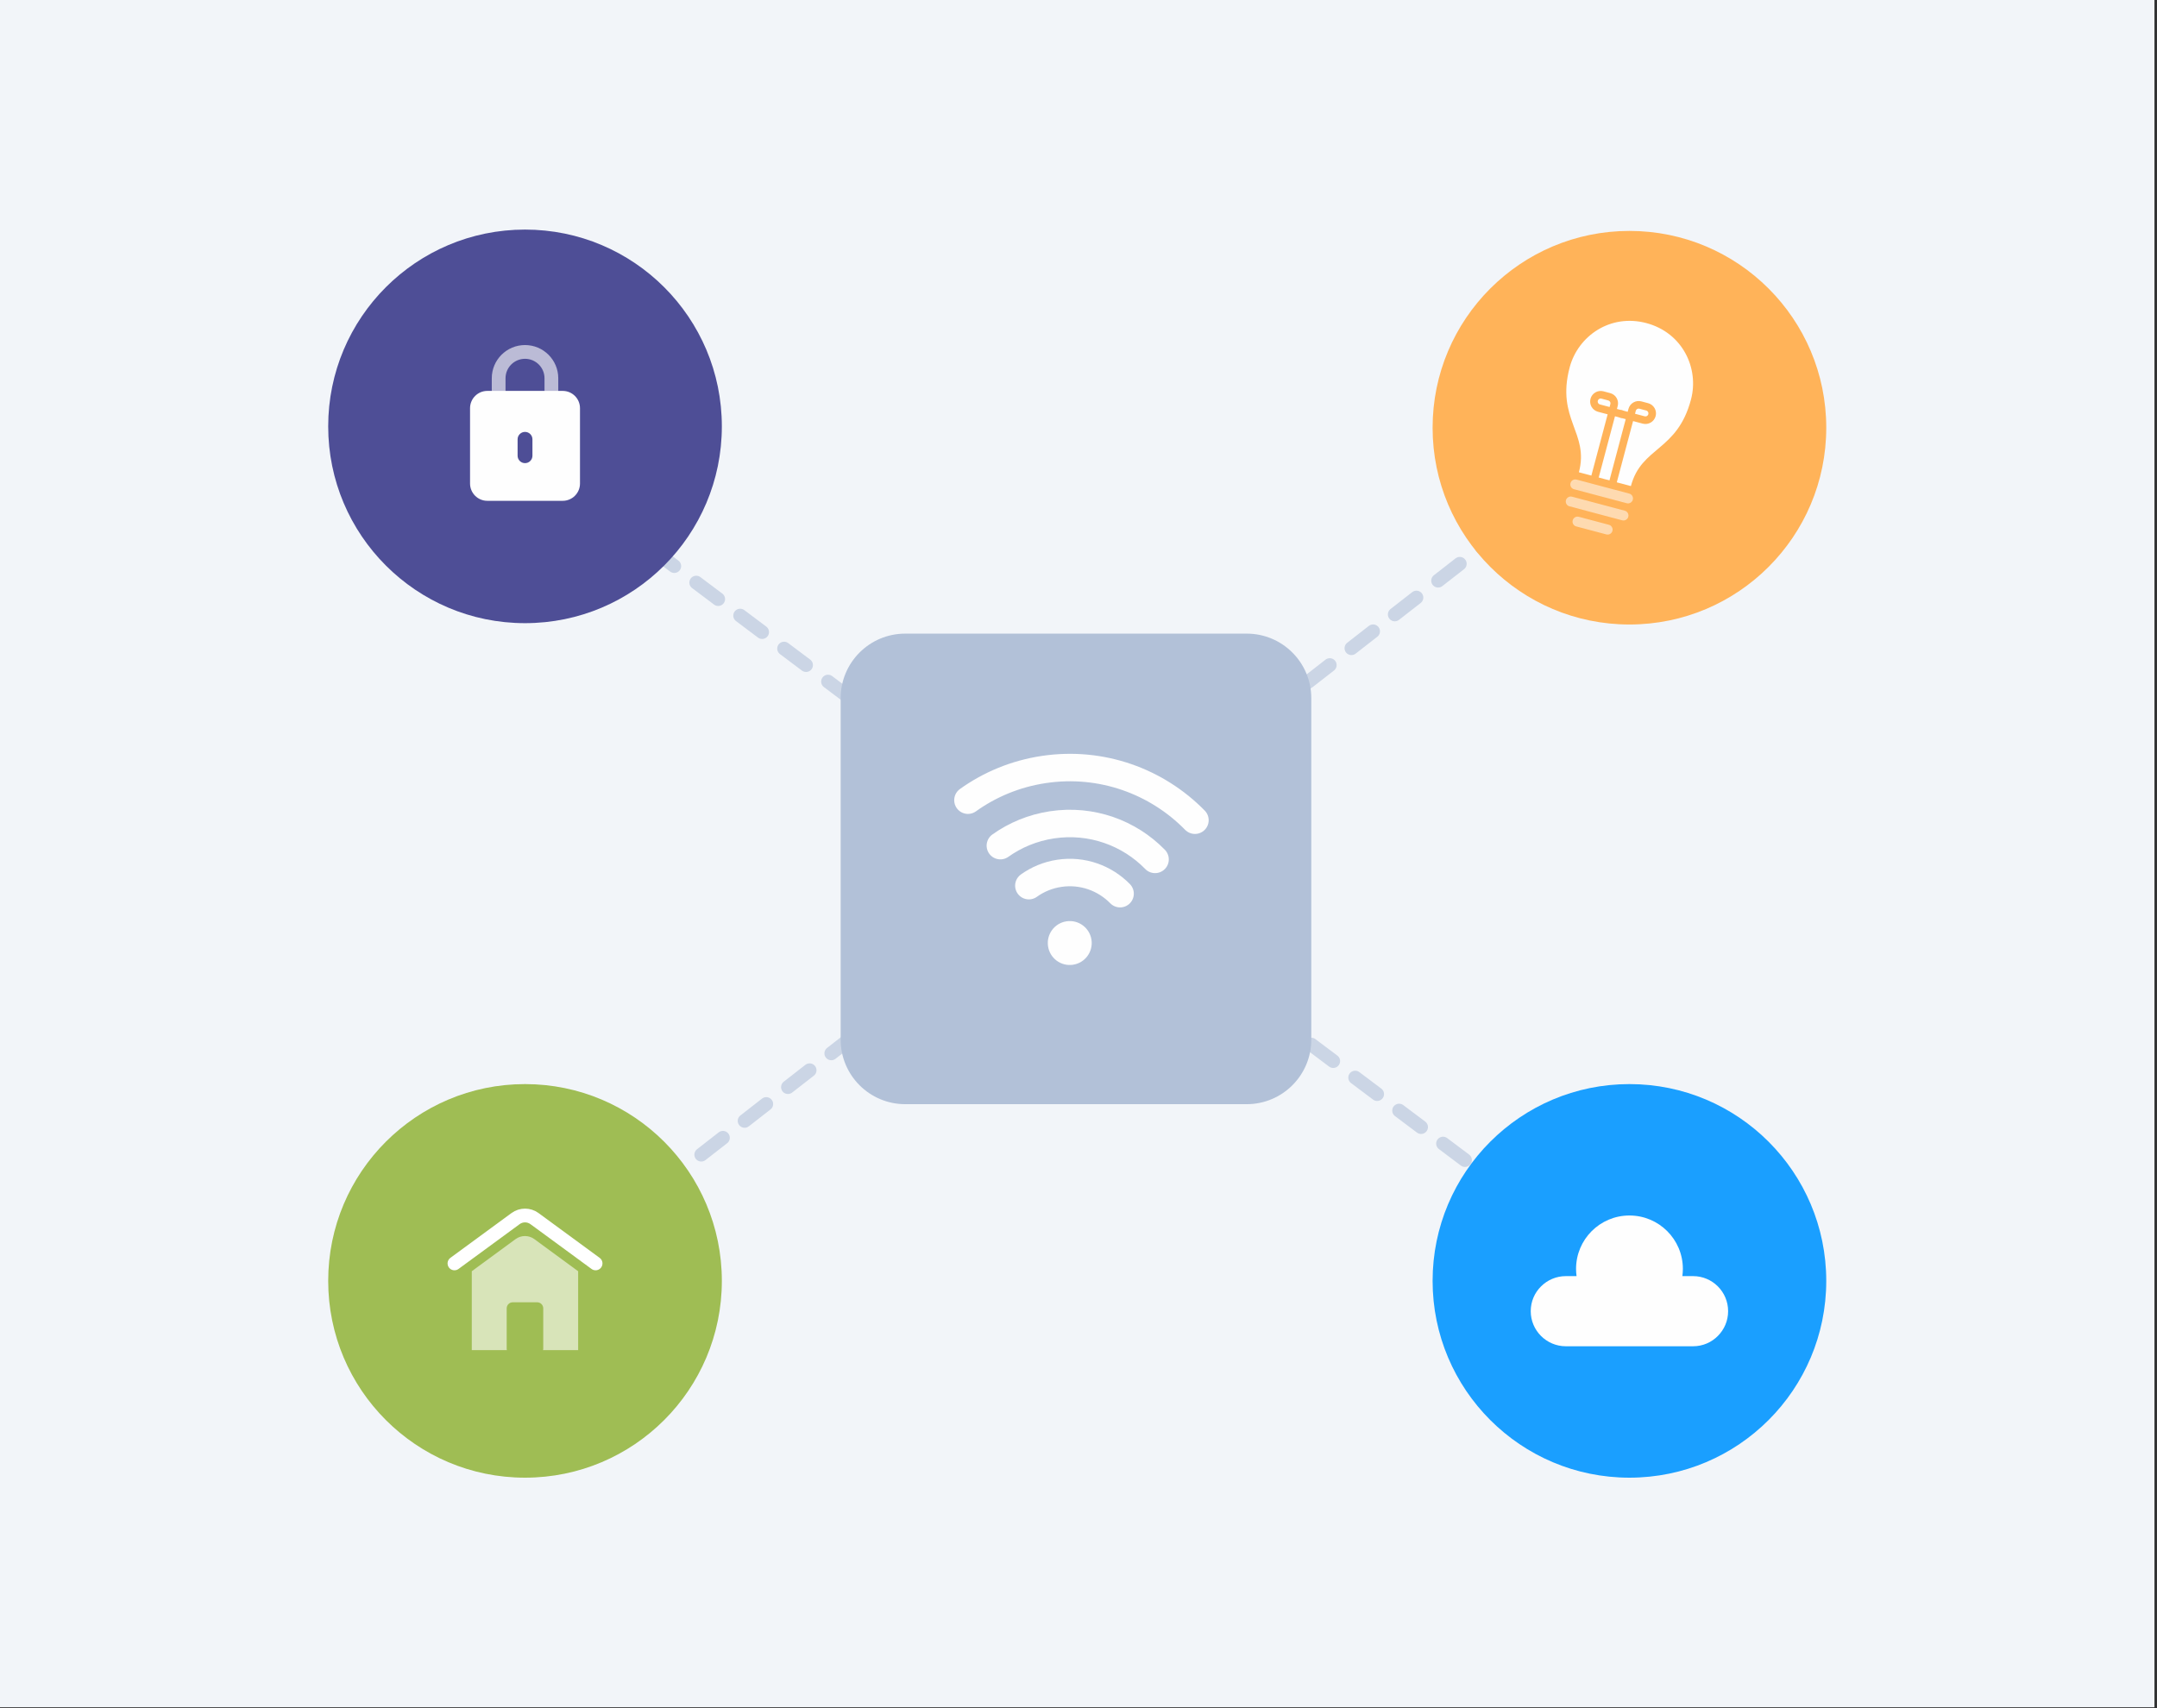
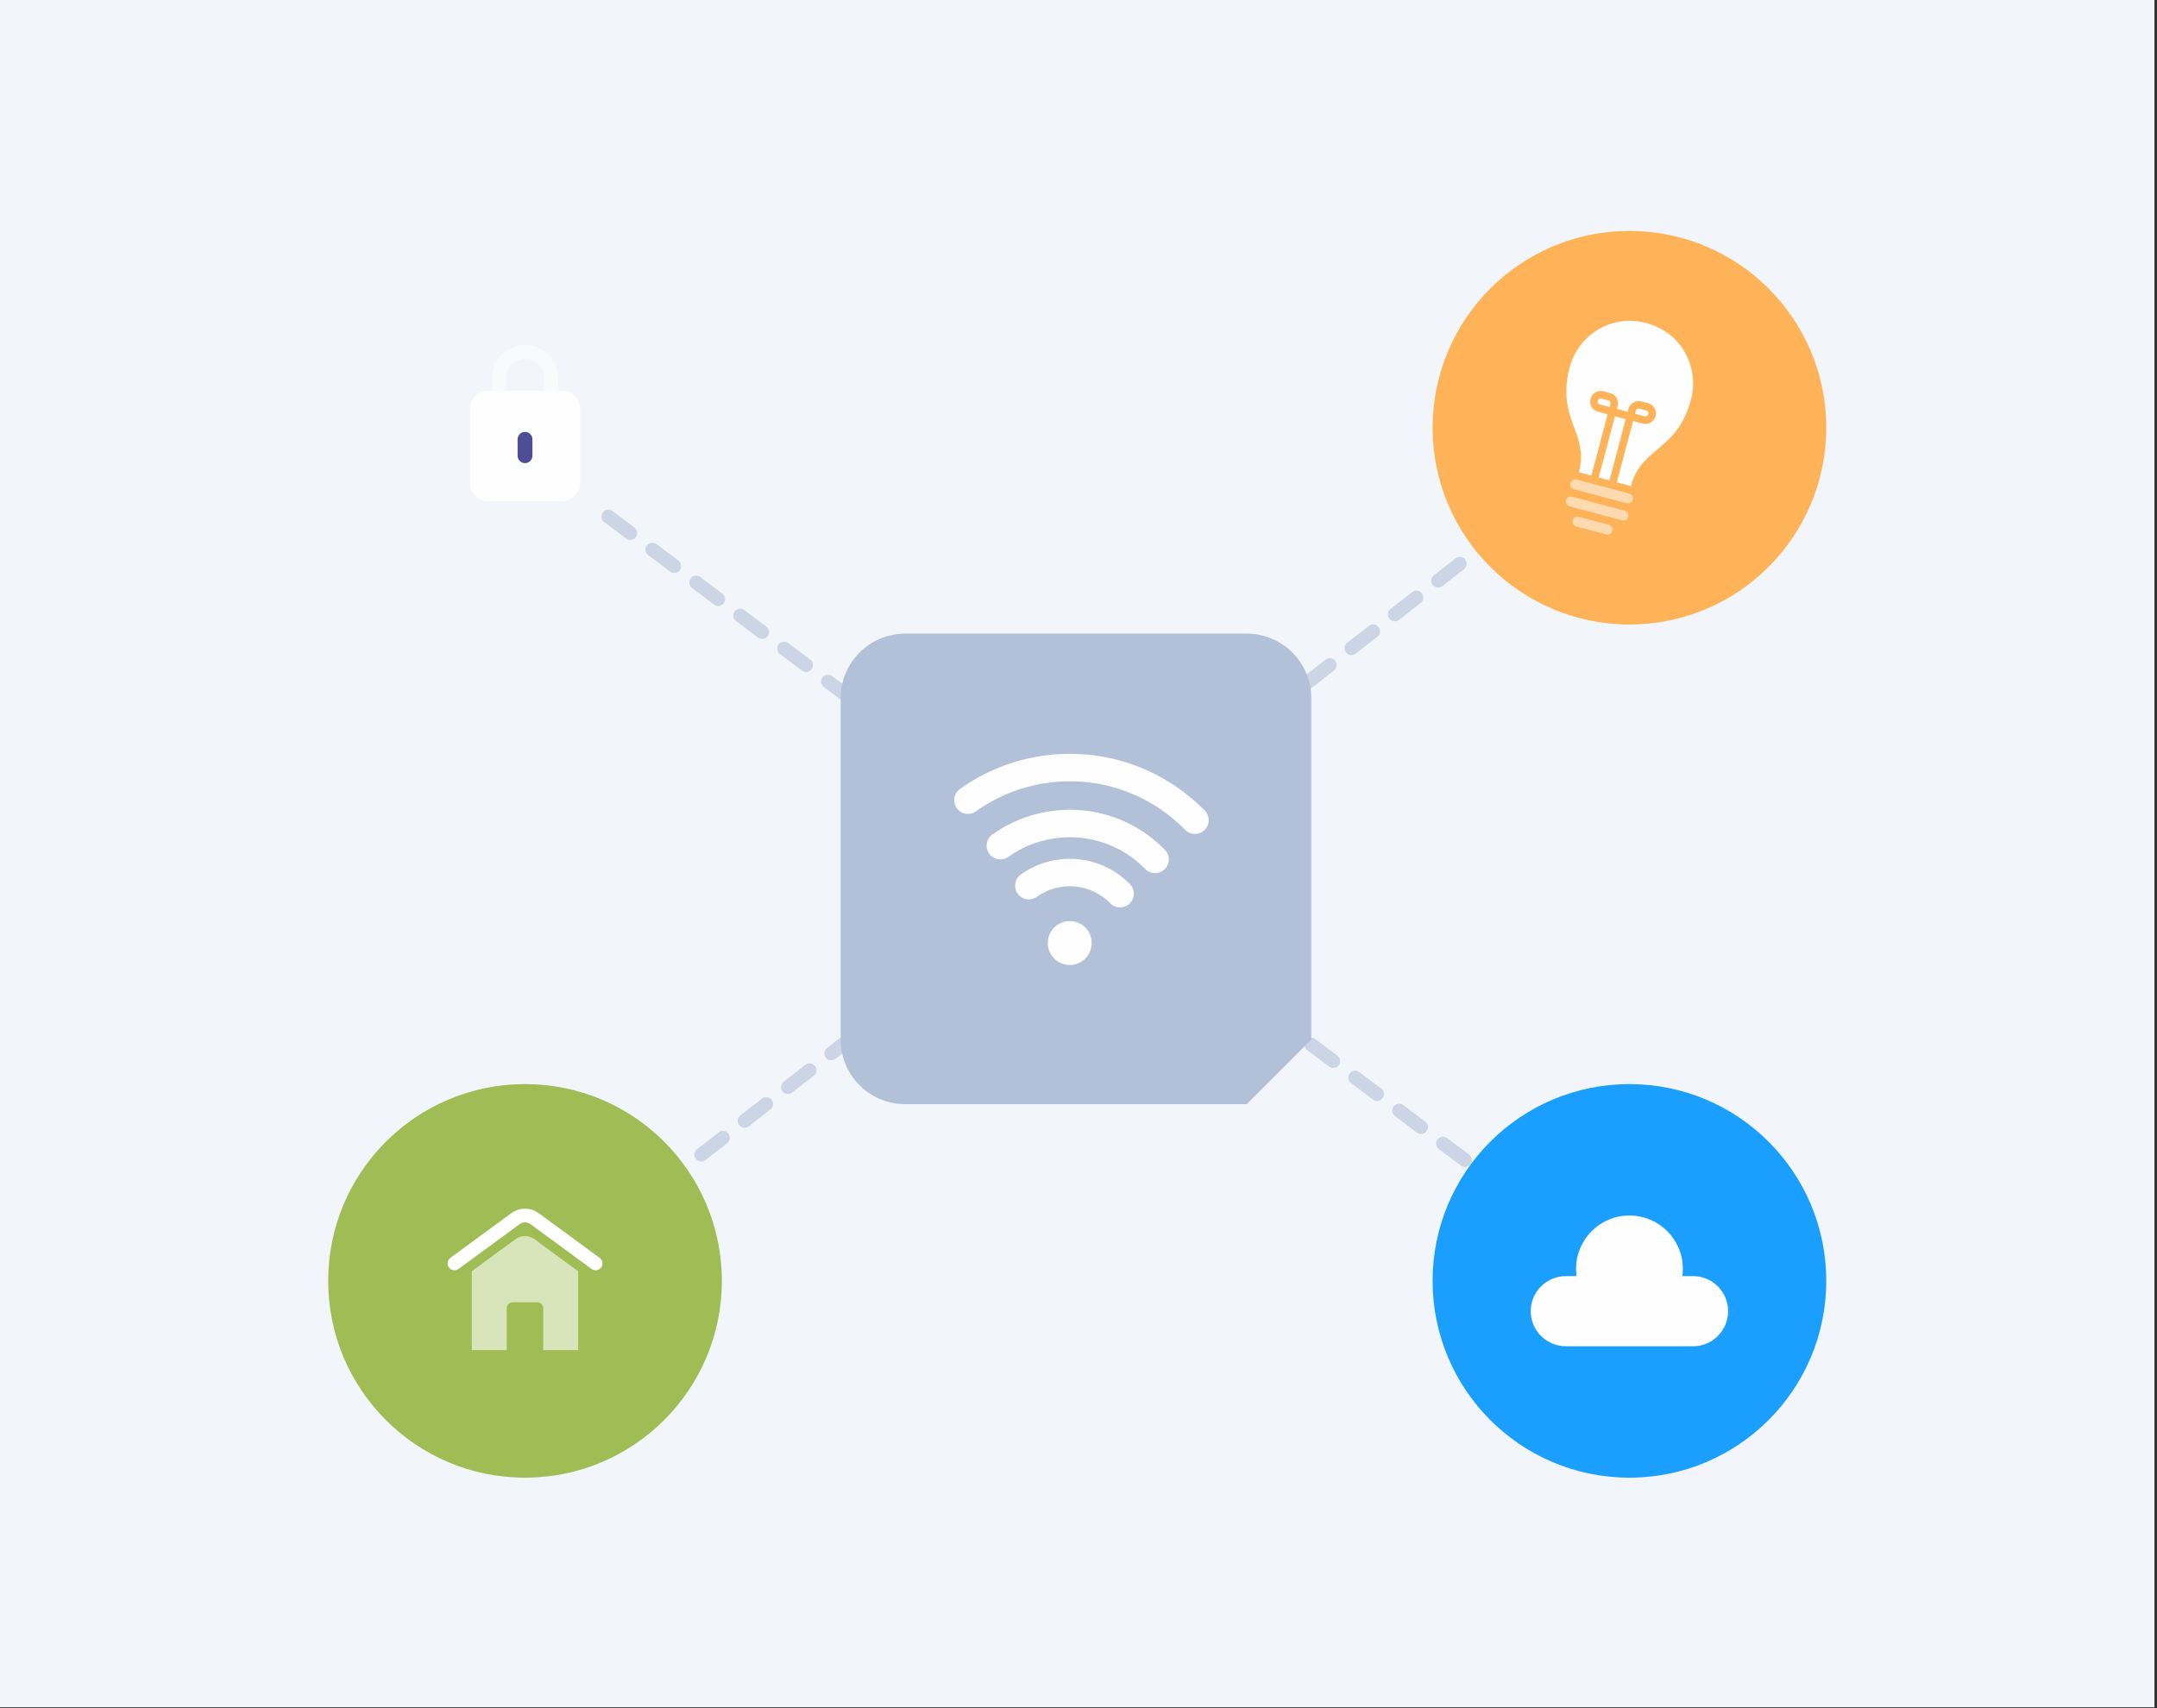
<svg xmlns="http://www.w3.org/2000/svg" xmlns:ns1="http://www.serif.com/" width="100%" height="100%" viewBox="0 0 654 518" version="1.1" xml:space="preserve" style="fill-rule:evenodd;clip-rule:evenodd;stroke-linecap:round;stroke-miterlimit:10;">
  <rect x="0" y="0" width="654" height="518" fill="#333333" stroke="none" />
-   <rect id="Page-26" ns1:id="Page 26" x="0" y="0" width="653.225" height="517.742" style="fill:none;" />
  <clipPath id="_clip1">
    <rect x="0" y="0" width="653.225" height="517.742" />
  </clipPath>
  <g clip-path="url(#_clip1)">
    <g id="Layer-2" ns1:id="Layer 2">
      <rect x="0" y="0" width="653.229" height="517.742" style="fill:#f2f5f9;" />
      <path d="M186.336,370.64l277.784,-216.43" style="fill:none;fill-rule:nonzero;stroke:#cbd5e5;stroke-width:4.17px;stroke-dasharray:8.33,8.33;" />
      <path d="M184.46,156.662l281.533,211.526" style="fill:none;fill-rule:nonzero;stroke:#cbd5e5;stroke-width:4.17px;stroke-dasharray:8.33,8.33;" />
-       <path d="M378.003,334.851l-103.538,0c-10.816,0 -19.579,-8.766 -19.579,-19.579l0,-103.537c0,-10.817 8.763,-19.58 19.579,-19.58l103.538,0c10.812,0 19.579,8.763 19.579,19.58l0,103.537c0,10.813 -8.767,19.579 -19.579,19.579" style="fill:#b2c1d8;fill-rule:nonzero;" />
+       <path d="M378.003,334.851l-103.538,0c-10.816,0 -19.579,-8.766 -19.579,-19.579l0,-103.537c0,-10.817 8.763,-19.58 19.579,-19.58l103.538,0c10.812,0 19.579,8.763 19.579,19.58l0,103.537" style="fill:#b2c1d8;fill-rule:nonzero;" />
      <path d="M330.934,284.997c0.546,3.637 -1.963,7.025 -5.6,7.57c-3.638,0.546 -7.025,-1.962 -7.571,-5.6c-0.546,-3.637 1.962,-7.025 5.6,-7.57c3.637,-0.546 7.025,1.962 7.571,5.6" style="fill:#fefefe;fill-rule:nonzero;" />
      <path d="M311.95,268.582c2.666,-1.913 5.795,-3.225 9.241,-3.742c7.038,-1.054 13.792,1.458 18.417,6.175" style="fill:none;fill-rule:nonzero;stroke:#fefefe;stroke-width:8.33px;stroke-linejoin:round;" />
      <path d="M303.31,256.45c4.508,-3.204 9.829,-5.441 15.679,-6.316c11.941,-1.788 23.396,2.454 31.225,10.487" style="fill:none;fill-rule:nonzero;stroke:#fefefe;stroke-width:8.33px;stroke-linejoin:round;" />
      <path d="M293.478,242.662c6.613,-4.738 14.409,-8.013 23,-9.3c17.525,-2.625 34.313,3.62 45.825,15.375" style="fill:none;fill-rule:nonzero;stroke:#fefefe;stroke-width:8.33px;stroke-linejoin:round;" />
-       <path d="M218.863,129.301c-0,32.958 -26.717,59.679 -59.679,59.679c-32.959,-0 -59.675,-26.721 -59.675,-59.679c-0,-32.959 26.716,-59.679 59.675,-59.679c32.962,-0 59.679,26.72 59.679,59.679" style="fill:#4e4e96;fill-rule:nonzero;" />
      <g opacity="0.62">
        <clipPath id="_clip2">
          <rect x="149.105" y="104.64" width="20.161" height="27.15" clip-rule="nonzero" />
        </clipPath>
        <g clip-path="url(#_clip2)">
          <path d="M159.186,129.708c-4.417,-0 -7.996,-3.58 -7.996,-7.996l-0,-6.992c-0,-4.417 3.579,-7.996 7.996,-7.996c4.416,0 7.996,3.579 7.996,7.996l-0,6.992c-0,4.416 -3.58,7.996 -7.996,7.996Z" style="fill:none;fill-rule:nonzero;stroke:#fefefe;stroke-width:4.17px;stroke-linecap:butt;" />
        </g>
      </g>
      <path d="M170.61,151.878l-22.85,-0c-2.895,-0 -5.241,-2.346 -5.241,-5.242l-0,-22.85c-0,-2.896 2.346,-5.241 5.241,-5.241l22.85,-0c2.896,-0 5.242,2.345 5.242,5.241l0,22.85c0,2.896 -2.346,5.242 -5.242,5.242" style="fill:#fefefe;fill-rule:nonzero;" />
      <path d="M159.186,140.453c-1.242,0 -2.25,-1.008 -2.25,-2.25l-0,-4.975c-0,-1.241 1.008,-2.25 2.25,-2.25c1.241,0 2.25,1.009 2.25,2.25l-0,4.975c-0,1.242 -1.009,2.25 -2.25,2.25" style="fill:#4e4e96;fill-rule:nonzero;" />
      <path d="M218.863,388.44c-0,32.959 -26.717,59.68 -59.679,59.68c-32.959,-0 -59.675,-26.721 -59.675,-59.68c-0,-32.958 26.716,-59.679 59.675,-59.679c32.962,0 59.679,26.721 59.679,59.679" style="fill:#9fbd54;fill-rule:nonzero;" />
      <g opacity="0.59">
        <path d="M175.295,385.515l0,23.916l-10.667,0c0.084,-0.125 0.084,-0.25 0.084,-0.375l-0,-12.291c-0,-1.009 -0.825,-1.834 -1.834,-1.834l-7.416,0c-1.009,0 -1.834,0.825 -1.834,1.834l0,12.291c0,0.125 0,0.25 0.084,0.375l-10.667,0l0,-23.916l13.258,-9.73c1.709,-1.254 4.025,-1.254 5.73,0l13.262,9.73Z" style="fill:#fff;fill-rule:nonzero;" />
      </g>
      <path d="M180.584,383.141l-18.533,-13.591c-1.704,-1.25 -4.025,-1.25 -5.729,-0l-18.534,13.591" style="fill:none;fill-rule:nonzero;stroke:#fff;stroke-width:4.17px;" />
      <path d="M553.718,129.707c-0,32.959 -26.717,59.68 -59.68,59.68c-32.958,-0 -59.675,-26.721 -59.675,-59.68c0,-32.958 26.717,-59.679 59.675,-59.679c32.963,0 59.68,26.721 59.68,59.679" style="fill:#ffb359;fill-rule:nonzero;" />
      <path d="M512.706,121.156c-4.196,15.804 -15.017,14.204 -18.217,26.254l-15.771,-4.191c3.2,-12.046 -6.987,-16.025 -2.791,-31.829c2.516,-9.471 12.275,-16.325 23.241,-13.413c10.984,2.917 16.055,13.708 13.538,23.179" style="fill:#fefefe;fill-rule:nonzero;" />
      <g opacity="0.53">
        <path d="M493.223,152.607l-15.983,-4.246c-0.804,-0.212 -1.283,-1.037 -1.071,-1.846c0.213,-0.804 1.038,-1.283 1.846,-1.07l15.983,4.245c0.805,0.217 1.284,1.042 1.071,1.846c-0.212,0.804 -1.041,1.284 -1.846,1.071" style="fill:#fefefe;fill-rule:nonzero;" />
        <path d="M491.847,157.791l-15.984,-4.246c-0.804,-0.213 -1.283,-1.038 -1.07,-1.846c0.212,-0.804 1.037,-1.283 1.845,-1.071l15.984,4.246c0.804,0.213 1.283,1.042 1.071,1.846c-0.213,0.804 -1.042,1.283 -1.846,1.071" style="fill:#fefefe;fill-rule:nonzero;" />
        <path d="M487.044,162.065l-9.129,-2.425c-0.809,-0.213 -1.288,-1.042 -1.071,-1.846c0.212,-0.804 1.037,-1.284 1.841,-1.071l9.134,2.425c0.804,0.217 1.283,1.042 1.071,1.846c-0.213,0.804 -1.042,1.283 -1.846,1.071" style="fill:#fefefe;fill-rule:nonzero;" />
      </g>
      <path d="M483.613,144.521l5.759,-21.679c0.291,-1.1 -0.363,-2.225 -1.463,-2.517l-2.046,-0.546c-1.095,-0.292 -2.225,0.363 -2.516,1.463c-0.292,1.1 0.362,2.229 1.462,2.52l6.775,1.796" style="fill:none;fill-rule:nonzero;stroke:#ffb359;stroke-width:2.3px;stroke-linejoin:round;" />
      <path d="M489.099,145.978l5.758,-21.679c0.292,-1.1 1.417,-1.754 2.517,-1.463l2.046,0.546c1.095,0.292 1.75,1.417 1.458,2.517c-0.292,1.1 -1.417,1.754 -2.517,1.462l-6.775,-1.8" style="fill:none;fill-rule:nonzero;stroke:#ffb359;stroke-width:2.3px;stroke-linejoin:round;" />
      <path d="M553.718,388.44c-0,32.959 -26.717,59.68 -59.68,59.68c-32.958,-0 -59.675,-26.721 -59.675,-59.68c0,-32.958 26.717,-59.679 59.675,-59.679c32.963,0 59.68,26.721 59.68,59.679" style="fill:#1a9fff;fill-rule:nonzero;" />
      <path d="M523.962,397.632c0,2.933 -1.183,5.583 -3.121,7.516c-1.916,1.938 -4.566,3.121 -7.516,3.121l-38.55,0c-5.884,0 -10.659,-4.775 -10.659,-10.637c0,-2.95 1.188,-5.6 3.121,-7.517c1.938,-1.938 4.604,-3.121 7.538,-3.121l3.233,0c-0.096,-0.717 -0.15,-1.45 -0.15,-2.2c-0,-8.946 7.254,-16.183 16.183,-16.183c8.946,-0 16.2,7.237 16.2,16.183c0,0.75 -0.058,1.483 -0.15,2.2l3.234,0c5.883,0 10.637,4.754 10.637,10.638" style="fill:#fefefe;fill-rule:nonzero;" />
    </g>
  </g>
</svg>